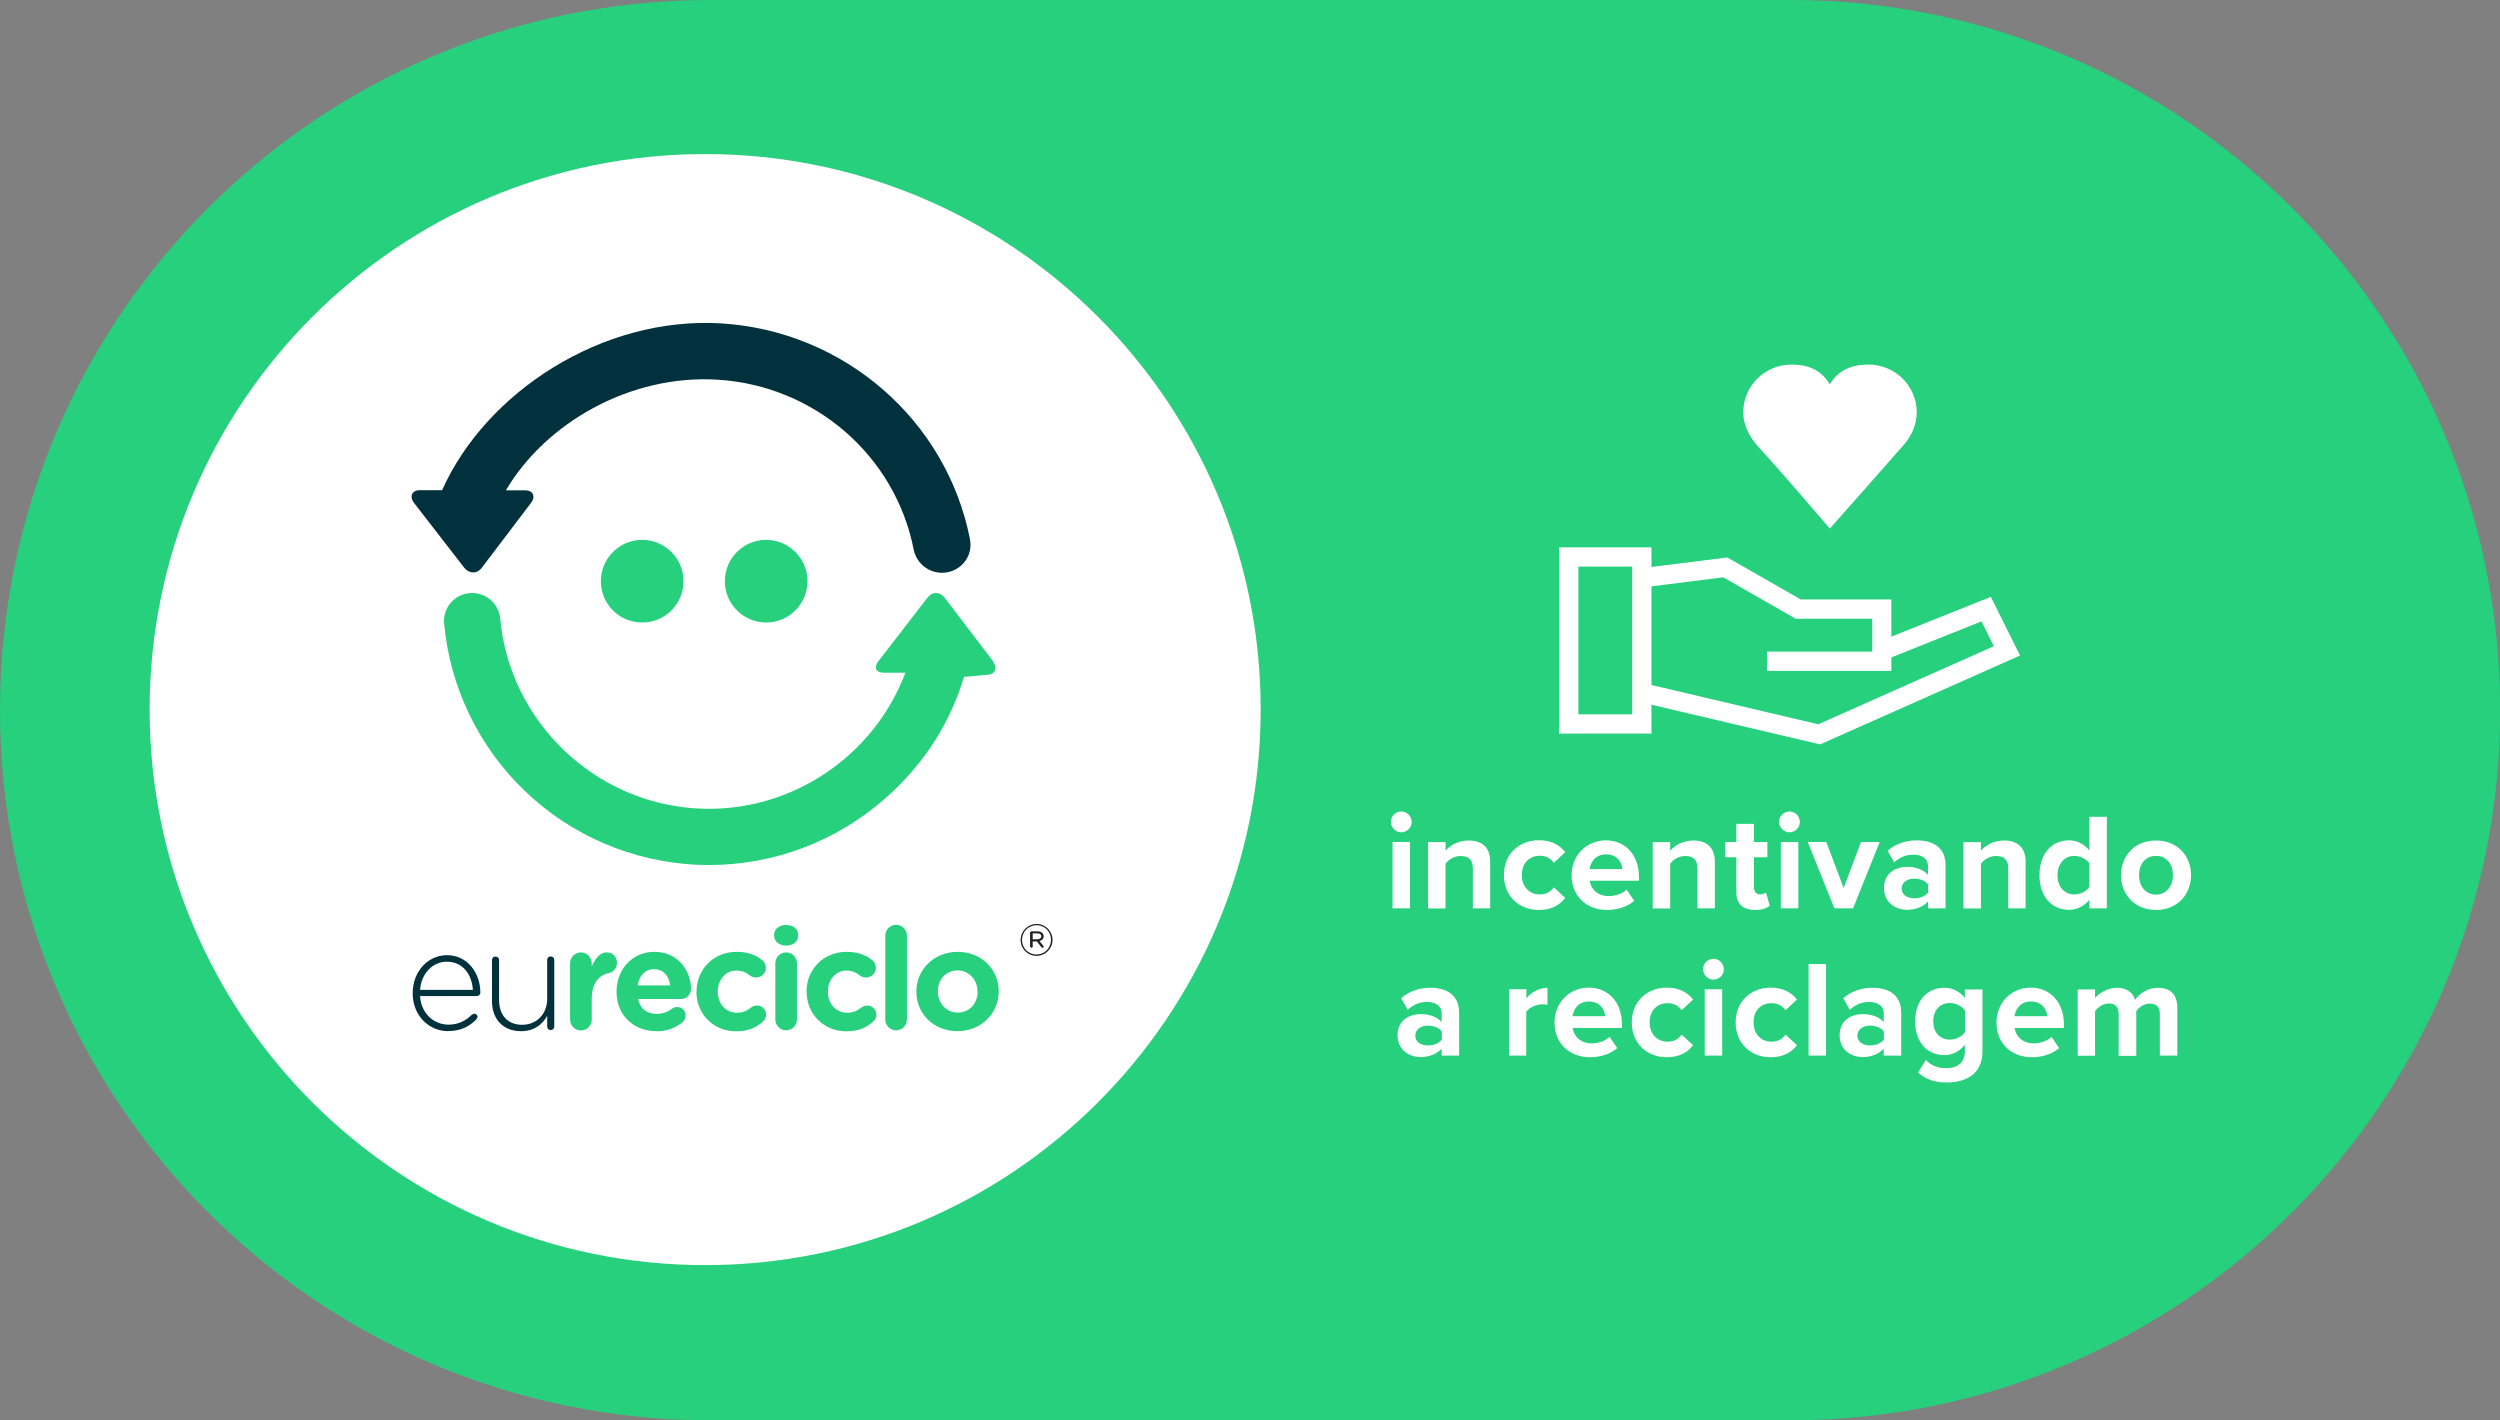
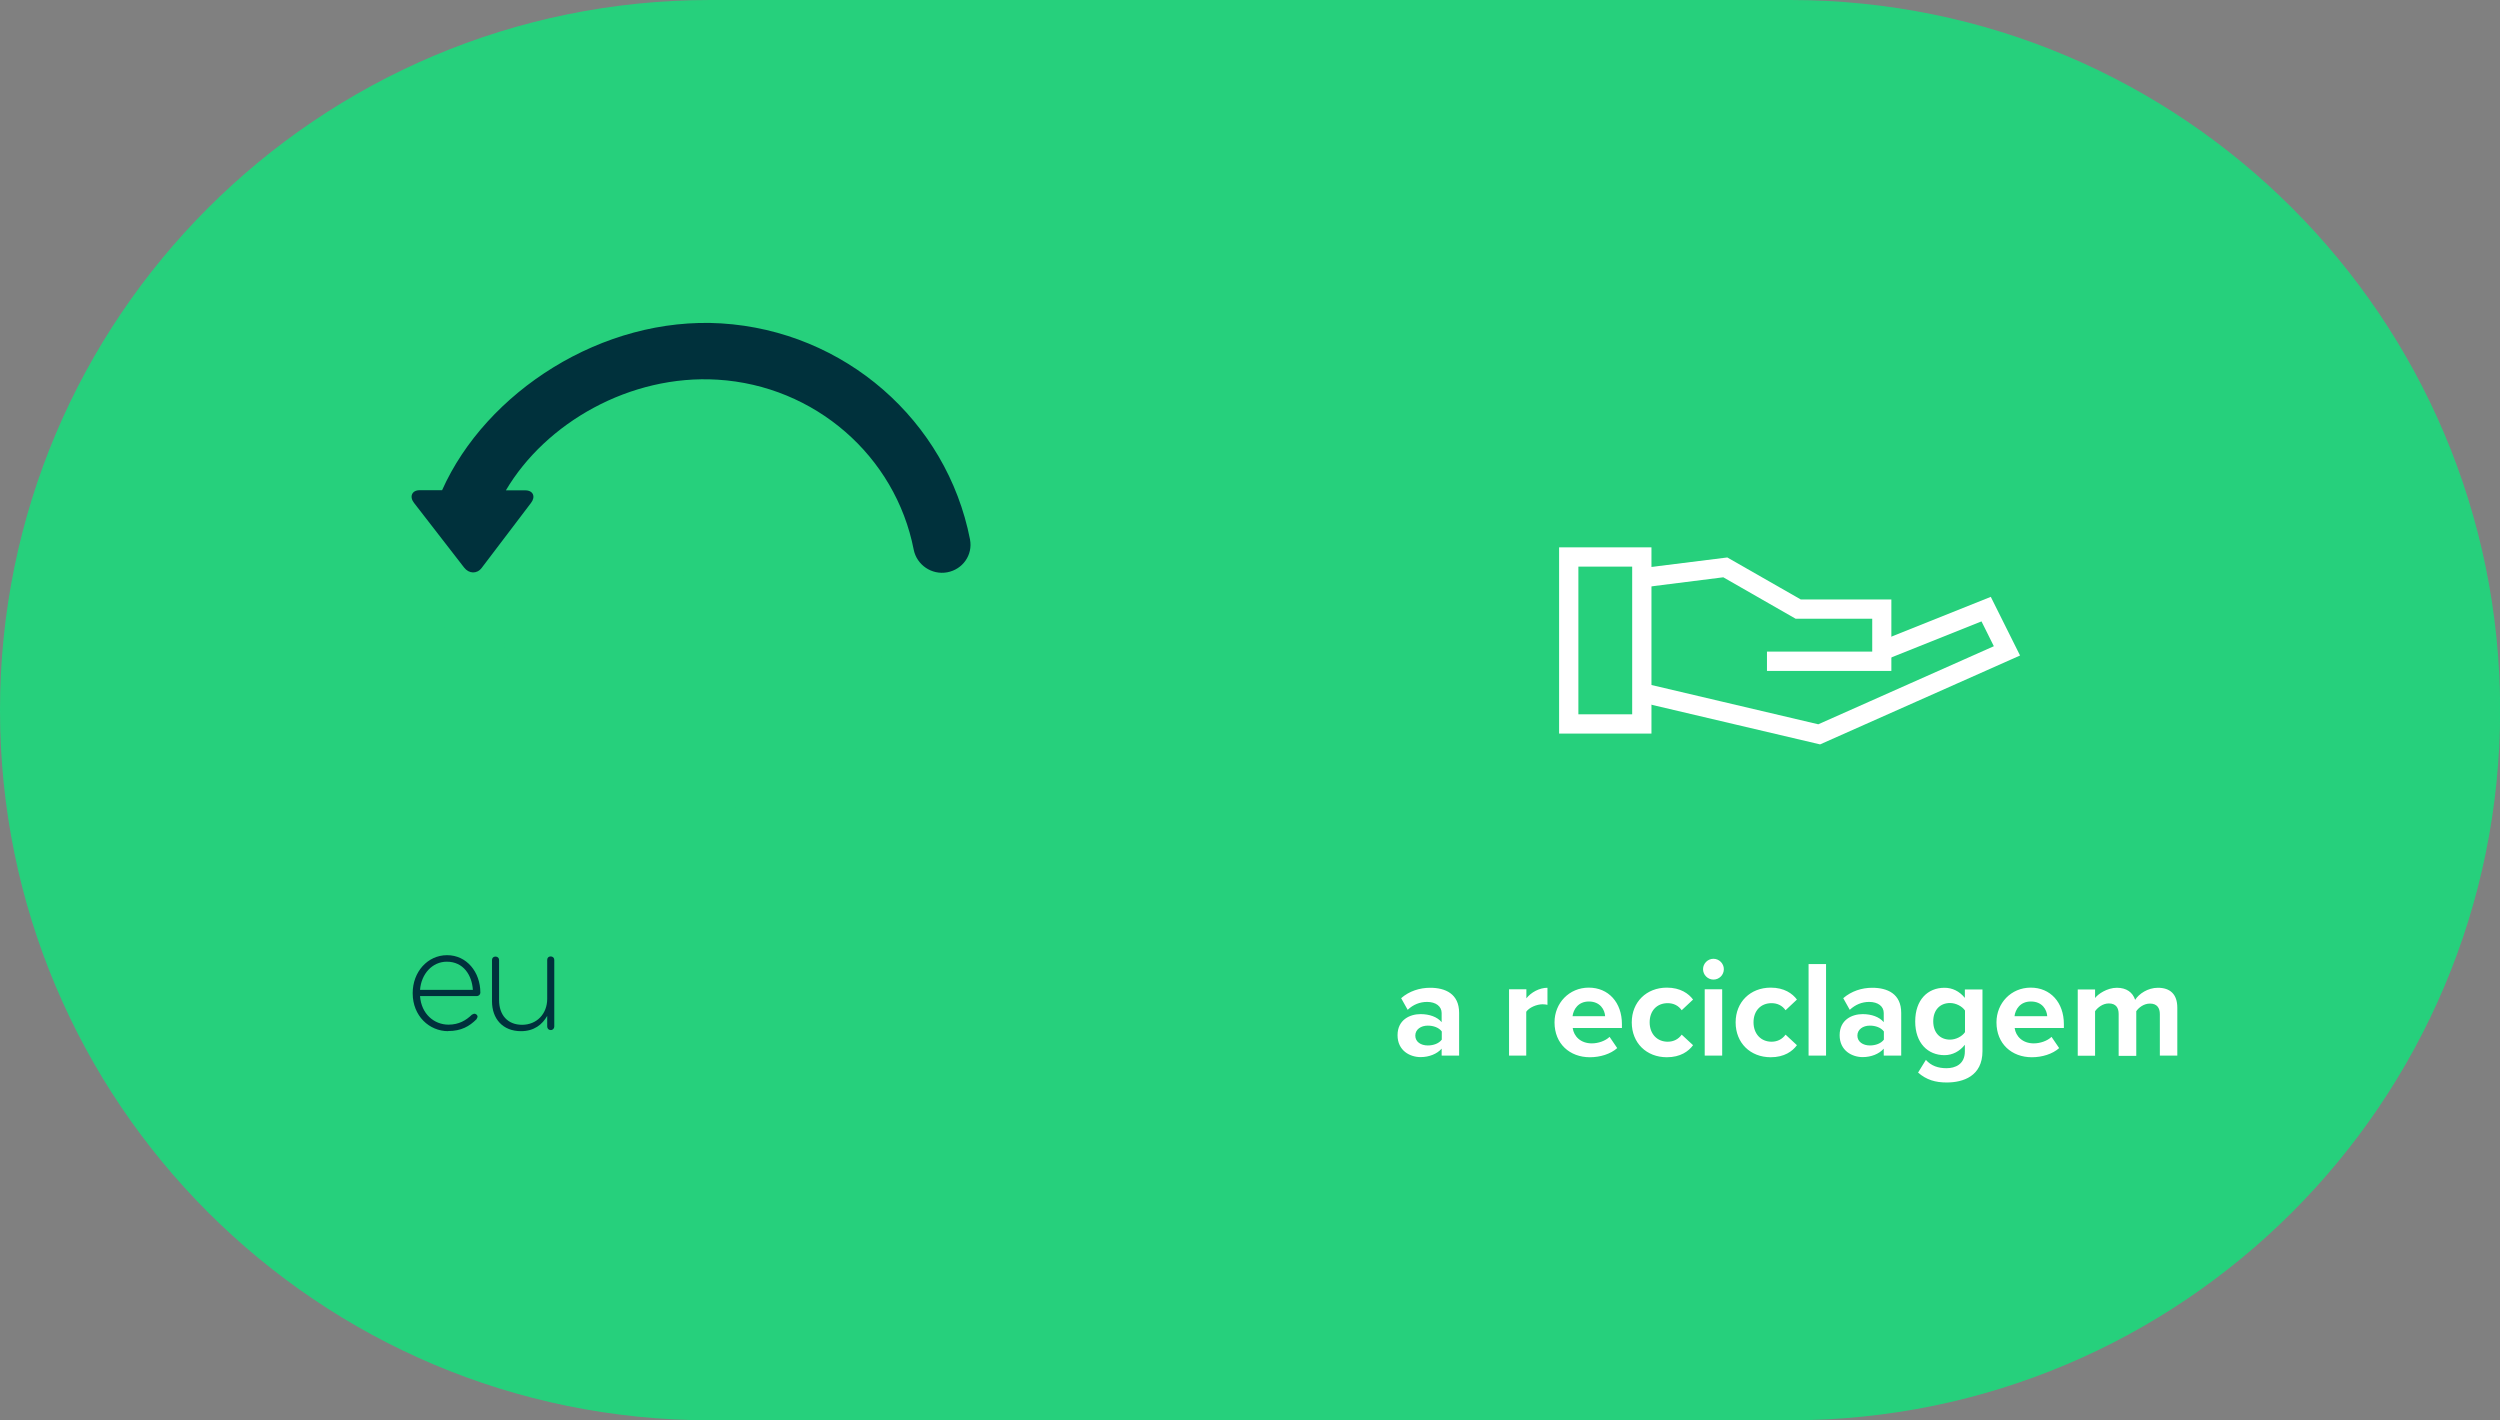
<svg xmlns="http://www.w3.org/2000/svg" id="Layer_2" viewBox="0 0 180.28 102.41">
  <rect x="0" y="0" width="180.28" height="102.41" fill="#808080" stroke="none" />
  <defs>
    <style>.cls-1{fill:#26d07c;}.cls-1,.cls-2,.cls-3,.cls-4{stroke-width:0px;}.cls-2{fill:#241f21;}.cls-3{fill:#fff;}.cls-4{fill:#00313c;}</style>
  </defs>
  <g id="Layer_1-2">
    <path class="cls-1" d="M129.08,0H51.21C22.93,0,0,22.93,0,51.21s22.93,51.21,51.21,51.21h80.7-2.83c28.28,0,51.21-22.93,51.21-51.21S157.36,0,129.08,0" />
    <polygon class="cls-3" points="124.56 40.2 118.31 40.98 118.48 42.36 124.27 41.63 129.49 44.62 135.01 44.62 135.01 46.99 127.42 46.99 127.42 48.38 136.39 48.38 136.39 43.23 129.86 43.23 124.56 40.2" />
    <polygon class="cls-3" points="143.56 43.04 135.44 46.29 135.96 47.58 142.89 44.81 143.78 46.6 131.12 52.23 118.55 49.27 118.24 50.62 131.25 53.68 145.67 47.27 143.56 43.04" />
    <path class="cls-3" d="M112.43,39.47v13.43h6.66v-13.43h-6.66ZM113.82,40.86h3.88v10.65h-3.88v-10.65Z" />
-     <path class="cls-3" d="M129.18,26.29c-1.91,0-3.47,1.54-3.47,3.44,0,1.02.52,1.87,1.12,2.53,1.54,1.66,4.6,5.25,4.6,5.25l.52.61.53-.6s3.27-3.68,4.86-5.51c.54-.63.87-1.43.88-2.28,0-1.9-1.57-3.44-3.47-3.44-1.26,0-2.19.42-2.8,1.42-.61-1-1.5-1.42-2.76-1.42" />
    <path class="cls-3" d="M103.97,76.12h1.25v-3.08c0-1.38-1-1.81-2.09-1.81-.75,0-1.51.24-2.09.75l.47.84c.4-.38.88-.57,1.4-.57.63,0,1.05.32,1.05.8v.66c-.32-.38-.88-.58-1.52-.58-.76,0-1.66.4-1.66,1.52s.9,1.58,1.66,1.58c.62,0,1.19-.23,1.52-.61v.49ZM103.97,74.97c-.21.28-.6.42-1.01.42-.5,0-.9-.26-.9-.71s.41-.72.9-.72c.41,0,.8.14,1.01.42v.6ZM108.81,76.12h1.25v-3.16c.21-.31.76-.54,1.18-.54.14,0,.26.02.35.04v-1.23c-.59,0-1.19.34-1.52.76v-.65h-1.25v4.78ZM112.1,73.73c0,1.54,1.1,2.51,2.55,2.51.74,0,1.49-.23,1.97-.66l-.55-.81c-.31.3-.83.47-1.28.47-.81,0-1.3-.51-1.38-1.11h3.55v-.28c0-1.56-.97-2.63-2.39-2.63s-2.47,1.12-2.47,2.5M114.57,72.22c.83,0,1.15.6,1.18,1.06h-2.35c.06-.48.4-1.06,1.18-1.06M117.67,73.73c0,1.48,1.06,2.51,2.53,2.51.98,0,1.57-.43,1.89-.87l-.82-.76c-.23.32-.57.51-1.01.51-.76,0-1.3-.56-1.3-1.4s.53-1.38,1.3-1.38c.43,0,.78.18,1.01.51l.82-.77c-.32-.43-.91-.86-1.89-.86-1.47,0-2.53,1.04-2.53,2.5M123.56,70.64c.42,0,.75-.34.75-.75s-.34-.75-.75-.75-.75.34-.75.75.34.75.75.75M122.93,76.12h1.26v-4.78h-1.26v4.78ZM125.16,73.73c0,1.48,1.06,2.51,2.53,2.51.98,0,1.57-.43,1.89-.87l-.82-.76c-.23.32-.58.51-1.01.51-.76,0-1.3-.56-1.3-1.4s.53-1.38,1.3-1.38c.43,0,.78.18,1.01.51l.82-.77c-.32-.43-.91-.86-1.89-.86-1.47,0-2.53,1.04-2.53,2.5M130.42,76.12h1.26v-6.6h-1.26v6.6ZM135.85,76.12h1.25v-3.08c0-1.38-1-1.81-2.09-1.81-.75,0-1.5.24-2.09.75l.47.84c.41-.38.88-.57,1.4-.57.64,0,1.05.32,1.05.8v.66c-.32-.38-.88-.58-1.52-.58-.76,0-1.66.4-1.66,1.52s.9,1.58,1.66,1.58c.62,0,1.19-.23,1.52-.61v.49ZM135.85,74.97c-.21.28-.6.42-1.01.42-.49,0-.9-.26-.9-.71s.41-.72.9-.72c.41,0,.8.14,1.01.42v.6ZM138.32,77.35c.6.52,1.24.71,2.06.71,1.18,0,2.58-.45,2.58-2.26v-4.45h-1.27v.61c-.39-.48-.9-.73-1.47-.73-1.21,0-2.11.87-2.11,2.43s.91,2.43,2.11,2.43c.58,0,1.1-.28,1.47-.75v.48c0,.94-.71,1.21-1.32,1.21s-1.11-.17-1.49-.6l-.56.91ZM141.7,74.43c-.21.31-.66.54-1.08.54-.71,0-1.21-.49-1.21-1.32s.5-1.32,1.21-1.32c.42,0,.87.23,1.08.54v1.54ZM143.97,73.73c0,1.54,1.1,2.51,2.55,2.51.74,0,1.49-.23,1.97-.66l-.55-.81c-.31.3-.83.47-1.28.47-.81,0-1.3-.51-1.38-1.11h3.55v-.28c0-1.56-.97-2.63-2.39-2.63s-2.47,1.12-2.47,2.5M146.45,72.22c.83,0,1.15.6,1.18,1.06h-2.36c.06-.48.4-1.06,1.18-1.06M155.75,76.12h1.26v-3.45c0-.98-.52-1.44-1.4-1.44-.73,0-1.37.44-1.64.87-.18-.54-.62-.87-1.32-.87s-1.37.46-1.57.74v-.62h-1.25v4.78h1.25v-3.21c.19-.27.56-.56.99-.56.52,0,.71.32.71.76v3.02h1.27v-3.22c.18-.26.54-.55.99-.55.51,0,.71.32.71.76v3.02Z" />
-     <path class="cls-3" d="M101.05,60.02c.41,0,.75-.34.75-.75s-.34-.75-.75-.75-.75.34-.75.75.35.75.75.75M100.42,65.5h1.26v-4.78h-1.26v4.78ZM106.2,65.5h1.26v-3.37c0-.93-.5-1.52-1.55-1.52-.78,0-1.37.38-1.67.74v-.62h-1.26v4.78h1.26v-3.22c.21-.29.59-.56,1.09-.56.53,0,.88.23.88.89v2.89ZM108.45,63.11c0,1.48,1.06,2.51,2.53,2.51.98,0,1.57-.43,1.89-.87l-.82-.76c-.23.32-.57.51-1.01.51-.76,0-1.3-.56-1.3-1.4s.53-1.39,1.3-1.39c.44,0,.78.18,1.01.51l.82-.77c-.32-.43-.91-.86-1.89-.86-1.47,0-2.53,1.04-2.53,2.5M113.33,63.11c0,1.53,1.1,2.51,2.55,2.51.74,0,1.49-.23,1.97-.66l-.55-.81c-.3.3-.83.47-1.28.47-.81,0-1.3-.5-1.38-1.11h3.55v-.28c0-1.56-.97-2.63-2.39-2.63s-2.47,1.12-2.47,2.5M115.81,61.61c.83,0,1.15.6,1.18,1.06h-2.36c.06-.47.4-1.06,1.18-1.06M122.4,65.5h1.26v-3.37c0-.93-.51-1.52-1.55-1.52-.78,0-1.37.38-1.67.74v-.62h-1.26v4.78h1.26v-3.22c.21-.29.59-.56,1.09-.56.53,0,.88.23.88.89v2.89ZM126.57,65.62c.52,0,.86-.14,1.05-.31l-.27-.95c-.07.07-.25.14-.44.14-.28,0-.43-.23-.43-.52v-2.16h.97v-1.1h-.97v-1.31h-1.27v1.31h-.79v1.1h.79v2.5c0,.85.47,1.3,1.36,1.3M129.04,60.02c.42,0,.75-.34.75-.75s-.34-.75-.75-.75-.75.34-.75.75.35.75.75.75M128.42,65.5h1.26v-4.78h-1.26v4.78ZM132.28,65.5h1.35l1.92-4.78h-1.35l-1.25,3.32-1.25-3.32h-1.34l1.92,4.78ZM139.04,65.5h1.26v-3.09c0-1.38-1-1.81-2.09-1.81-.75,0-1.51.24-2.09.75l.47.84c.41-.38.88-.56,1.39-.56.64,0,1.05.32,1.05.8v.66c-.32-.38-.88-.58-1.51-.58-.76,0-1.66.41-1.66,1.52s.9,1.58,1.66,1.58c.62,0,1.19-.23,1.51-.61v.49ZM139.04,64.36c-.21.28-.6.42-1.01.42-.49,0-.9-.26-.9-.7s.41-.72.9-.72c.41,0,.8.14,1.01.42v.6ZM144.81,65.5h1.26v-3.37c0-.93-.5-1.52-1.55-1.52-.78,0-1.37.38-1.67.74v-.62h-1.26v4.78h1.26v-3.22c.21-.29.59-.56,1.09-.56.53,0,.88.23.88.89v2.89ZM150.67,65.5h1.26v-6.6h-1.26v2.43c-.38-.48-.91-.73-1.48-.73-1.22,0-2.12.95-2.12,2.51s.91,2.5,2.12,2.5c.58,0,1.1-.26,1.48-.73v.61ZM150.67,63.96c-.21.32-.66.54-1.09.54-.71,0-1.21-.56-1.21-1.38s.49-1.4,1.21-1.4c.43,0,.88.23,1.09.54v1.69ZM155.47,65.62c1.58,0,2.53-1.15,2.53-2.51s-.95-2.5-2.53-2.5-2.52,1.15-2.52,2.5.95,2.51,2.52,2.51M155.47,64.51c-.78,0-1.22-.64-1.22-1.4s.43-1.39,1.22-1.39,1.23.64,1.23,1.39-.45,1.4-1.23,1.4" />
-     <path class="cls-3" d="M90.91,51.17c0-22.13-17.94-40.06-40.06-40.06S10.79,29.05,10.79,51.17s17.94,40.06,40.06,40.06,40.06-17.94,40.06-40.06" />
    <path class="cls-4" d="M32.32,74.36c-1.37,0-2.56-1.1-2.56-2.73v-.02c0-1.52,1.07-2.73,2.48-2.73s2.4,1.21,2.4,2.71c0,.12-.12.24-.25.24h-4.1c.09,1.3,1.03,2.06,2.05,2.06.75,0,1.27-.31,1.69-.72l.16-.07c.14,0,.25.1.25.23l-.08.17c-.51.51-1.1.85-2.04.85M34.1,71.38c-.07-1.06-.68-2.03-1.88-2.03-1.04,0-1.84.87-1.93,2.03h3.81Z" />
    <path class="cls-4" d="M39.97,74.02c0,.14-.1.26-.25.26s-.26-.1-.26-.26v-.76c-.35.61-.93,1.1-1.89,1.1-1.32,0-2.09-.9-2.09-2.15v-2.98c0-.15.1-.25.25-.25s.26.1.26.25v2.89c0,1.07.61,1.78,1.66,1.78s1.81-.78,1.81-1.87v-2.81c0-.15.1-.25.25-.25s.26.1.26.25v4.8Z" />
    <path class="cls-1" d="M41.11,69.46c0-.43.35-.78.78-.78s.78.35.78.78v.24c.23-.53.59-1.02,1.06-1.02s.76.32.76.76c0,.41-.27.65-.59.73-.79.19-1.23.79-1.23,1.9v1.46c0,.43-.35.78-.78.78s-.78-.35-.78-.78v-4.06Z" />
    <path class="cls-1" d="M47.33,74.36c-1.65,0-2.87-1.16-2.87-2.84v-.02c0-1.57,1.12-2.86,2.72-2.86,1.83,0,2.65,1.51,2.65,2.65,0,.45-.32.75-.73.75h-3.09c.15.71.64,1.07,1.34,1.07.43,0,.79-.13,1.11-.37.11-.08.22-.12.38-.12.35,0,.6.26.6.62,0,.2-.09.36-.21.46-.48.41-1.11.67-1.91.67M48.33,71.06c-.09-.69-.5-1.17-1.16-1.17s-1.07.46-1.19,1.17h2.35Z" />
    <path class="cls-1" d="M50.23,71.52v-.02c0-1.57,1.2-2.86,2.88-2.86.83,0,1.42.23,1.88.62.1.08.24.27.24.53,0,.39-.32.7-.71.7-.21,0-.36-.08-.45-.15-.28-.22-.56-.35-.98-.35-.78,0-1.33.69-1.33,1.5v.02c0,.84.54,1.52,1.39,1.52.41,0,.73-.14,1.02-.38.08-.06.24-.14.42-.14.37,0,.66.3.66.66,0,.21-.09.37-.22.49-.46.42-1.05.71-1.95.71-1.65,0-2.86-1.27-2.86-2.84" />
    <path class="cls-1" d="M55.82,67.43c0-.45.38-.73.87-.73s.87.28.87.73v.02c0,.45-.38.74-.87.74s-.87-.29-.87-.74v-.02ZM55.91,69.46c0-.43.35-.78.78-.78s.78.35.78.78v4.06c0,.43-.35.78-.78.78s-.78-.35-.78-.78v-4.06Z" />
    <path class="cls-1" d="M58.16,71.52v-.02c0-1.57,1.2-2.86,2.88-2.86.83,0,1.41.23,1.88.62.1.08.24.27.24.53,0,.39-.32.7-.71.7-.2,0-.36-.08-.45-.15-.28-.22-.56-.35-.97-.35-.78,0-1.33.69-1.33,1.5v.02c0,.84.54,1.52,1.4,1.52.41,0,.73-.14,1.02-.38.08-.06.24-.14.42-.14.37,0,.66.3.66.66,0,.21-.09.37-.22.49-.46.42-1.05.71-1.95.71-1.65,0-2.86-1.27-2.86-2.84" />
    <path class="cls-1" d="M63.84,67.47c0-.43.35-.78.78-.78s.78.35.78.78v6.05c0,.43-.35.78-.78.78s-.78-.35-.78-.78v-6.05Z" />
    <path class="cls-1" d="M66.08,71.52v-.02c0-1.58,1.27-2.86,2.98-2.86s2.96,1.26,2.96,2.84v.02c0,1.58-1.27,2.86-2.98,2.86s-2.96-1.26-2.96-2.84M70.49,71.52v-.02c0-.81-.58-1.52-1.44-1.52s-1.42.69-1.42,1.5v.02c0,.81.58,1.52,1.44,1.52s1.43-.69,1.43-1.5" />
    <path class="cls-1" d="M49.29,41.91c0,1.65-1.33,2.98-2.98,2.98s-2.98-1.33-2.98-2.98,1.34-2.98,2.98-2.98,2.98,1.34,2.98,2.98" />
    <path class="cls-1" d="M58.23,41.91c0,1.65-1.34,2.98-2.98,2.98s-2.98-1.33-2.98-2.98,1.34-2.98,2.98-2.98,2.98,1.34,2.98,2.98" />
    <path class="cls-1" d="M71.62,47.69l-3.5-4.59c-.34-.45-.9-.45-1.24,0l-3.55,4.6c-.34.45-.16.81.4.81h1.56c-2.26,6.02-8.24,10.1-14.85,9.8-7.5-.34-13.68-6.23-14.37-13.7-.1-1.12-1.09-1.94-2.21-1.84-1.12.1-1.94,1.09-1.83,2.21.42,4.57,2.48,8.85,5.8,12.04,3.35,3.23,7.76,5.12,12.42,5.34,4.65.21,9.22-1.27,12.85-4.17,3.12-2.49,5.37-5.74,6.46-9.53l-.03.15h.03l1.65-.15c.56,0,.74-.51.4-.96" />
    <path class="cls-4" d="M69.95,38.9c-1.68-8.59-9.06-15.03-17.94-15.58-8.57-.52-16.97,4.95-20.13,12.03h-1.62c-.57,0-.75.48-.4.92l3.61,4.66c.35.45.92.47,1.26.03l3.56-4.69c.35-.45.16-.91-.41-.91h-1.4c2.86-4.85,8.94-8.37,15.27-7.98,7,.43,12.82,5.49,14.14,12.26.22,1.1,1.3,1.84,2.42,1.63,1.12-.21,1.85-1.26,1.64-2.36" />
-     <path class="cls-2" d="M74.74,68.93c.65,0,1.16-.53,1.16-1.15h0c0-.63-.5-1.15-1.15-1.15s-1.15.53-1.15,1.15h0c0,.63.5,1.15,1.15,1.15M74.74,68.83c-.59,0-1.04-.47-1.04-1.05h0c0-.58.45-1.06,1.05-1.06s1.04.47,1.04,1.05h0c0,.58-.45,1.06-1.05,1.06M74.29,68.26s.04.09.09.09.09-.04.09-.09v-.37h.3l.33.42s.04.04.07.04c.04,0,.09-.03.09-.08,0-.03,0-.04-.02-.06l-.28-.35c.18-.04.3-.16.3-.34h0c0-.1-.04-.18-.1-.24-.08-.08-.2-.12-.35-.12h-.44s-.09.04-.09.09v1.02ZM74.47,67.73v-.42h.35c.17,0,.27.08.27.2h0c0,.14-.11.22-.28.22h-.34Z" />
  </g>
</svg>